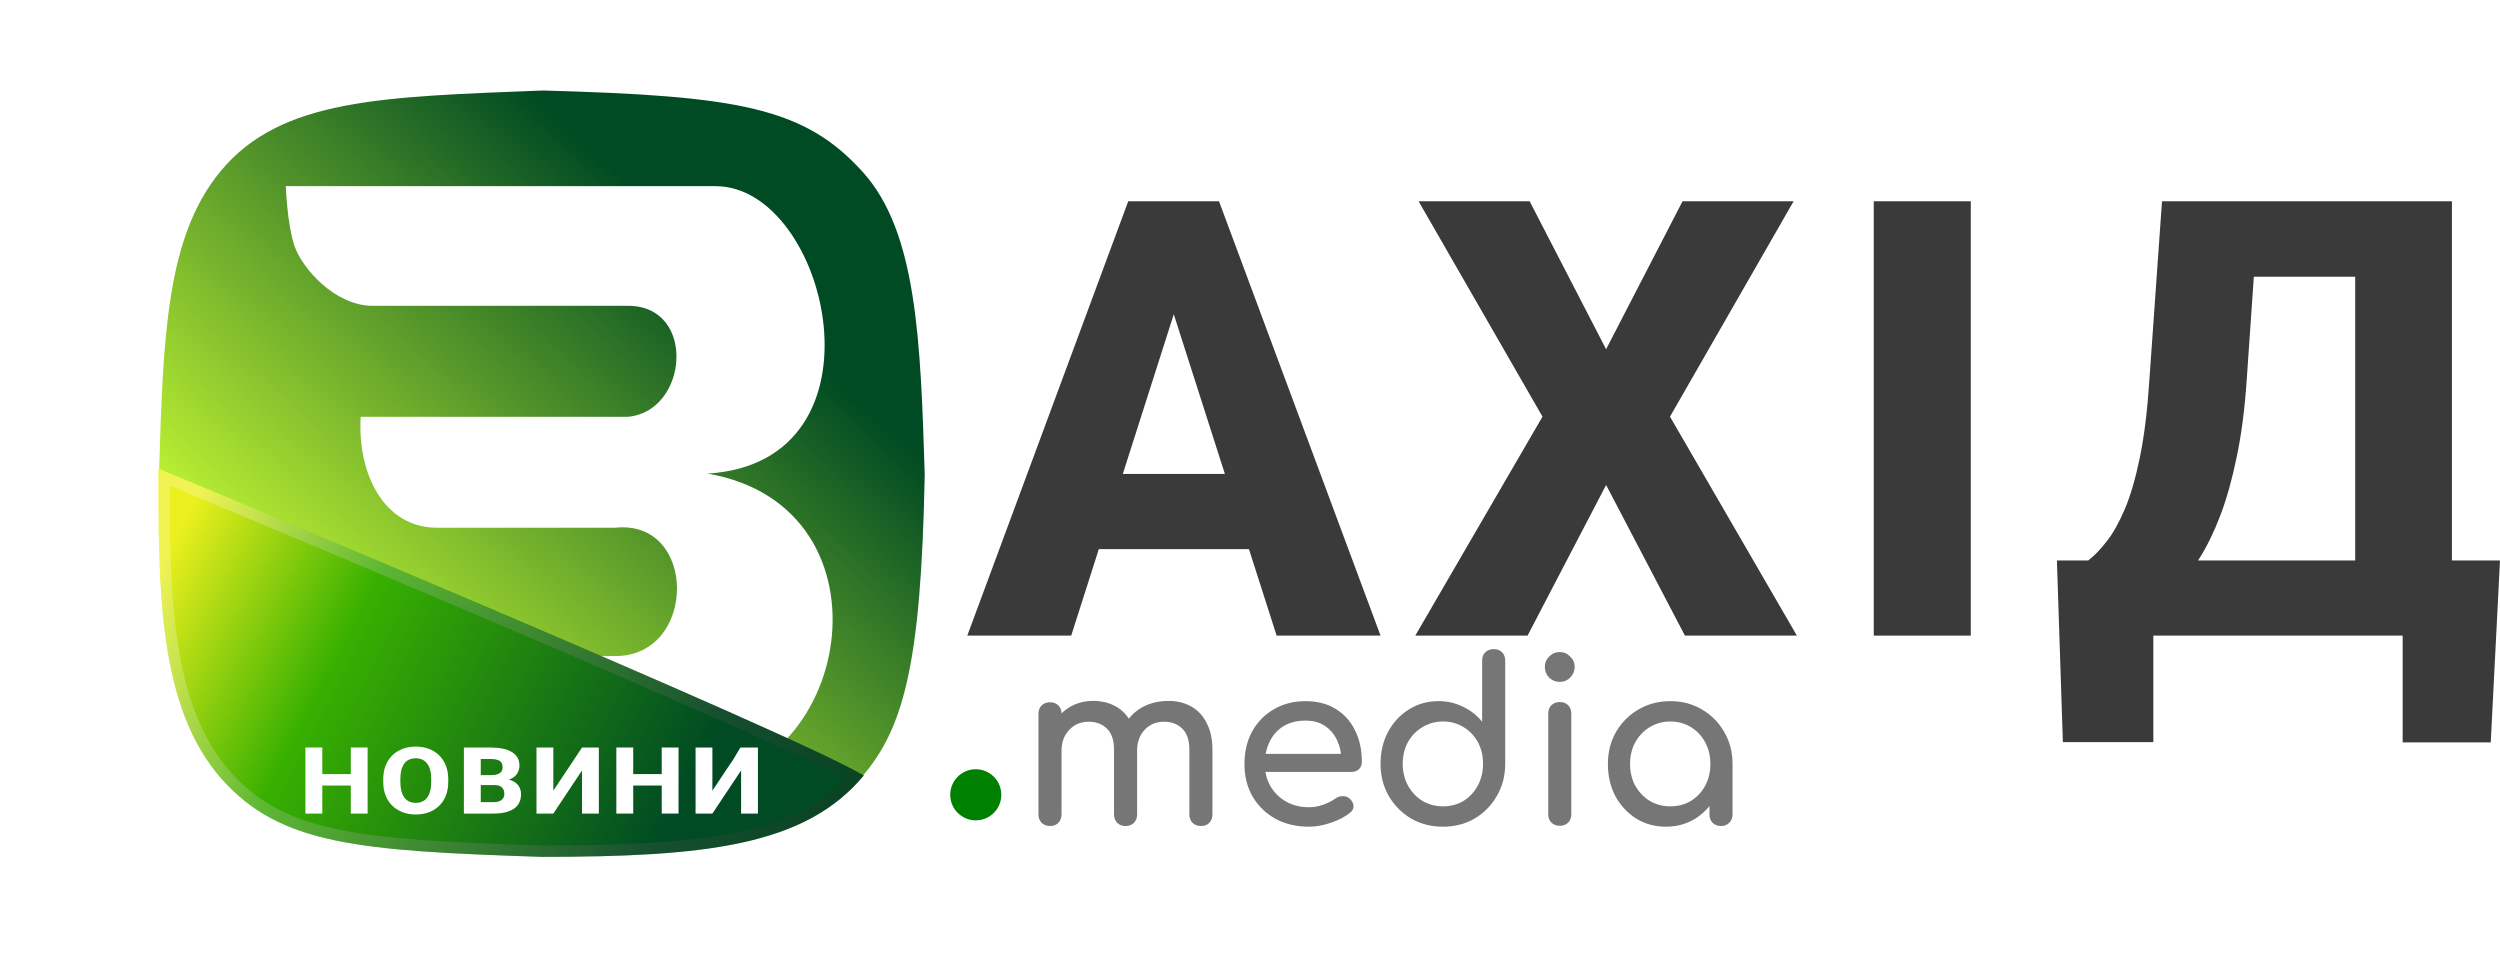
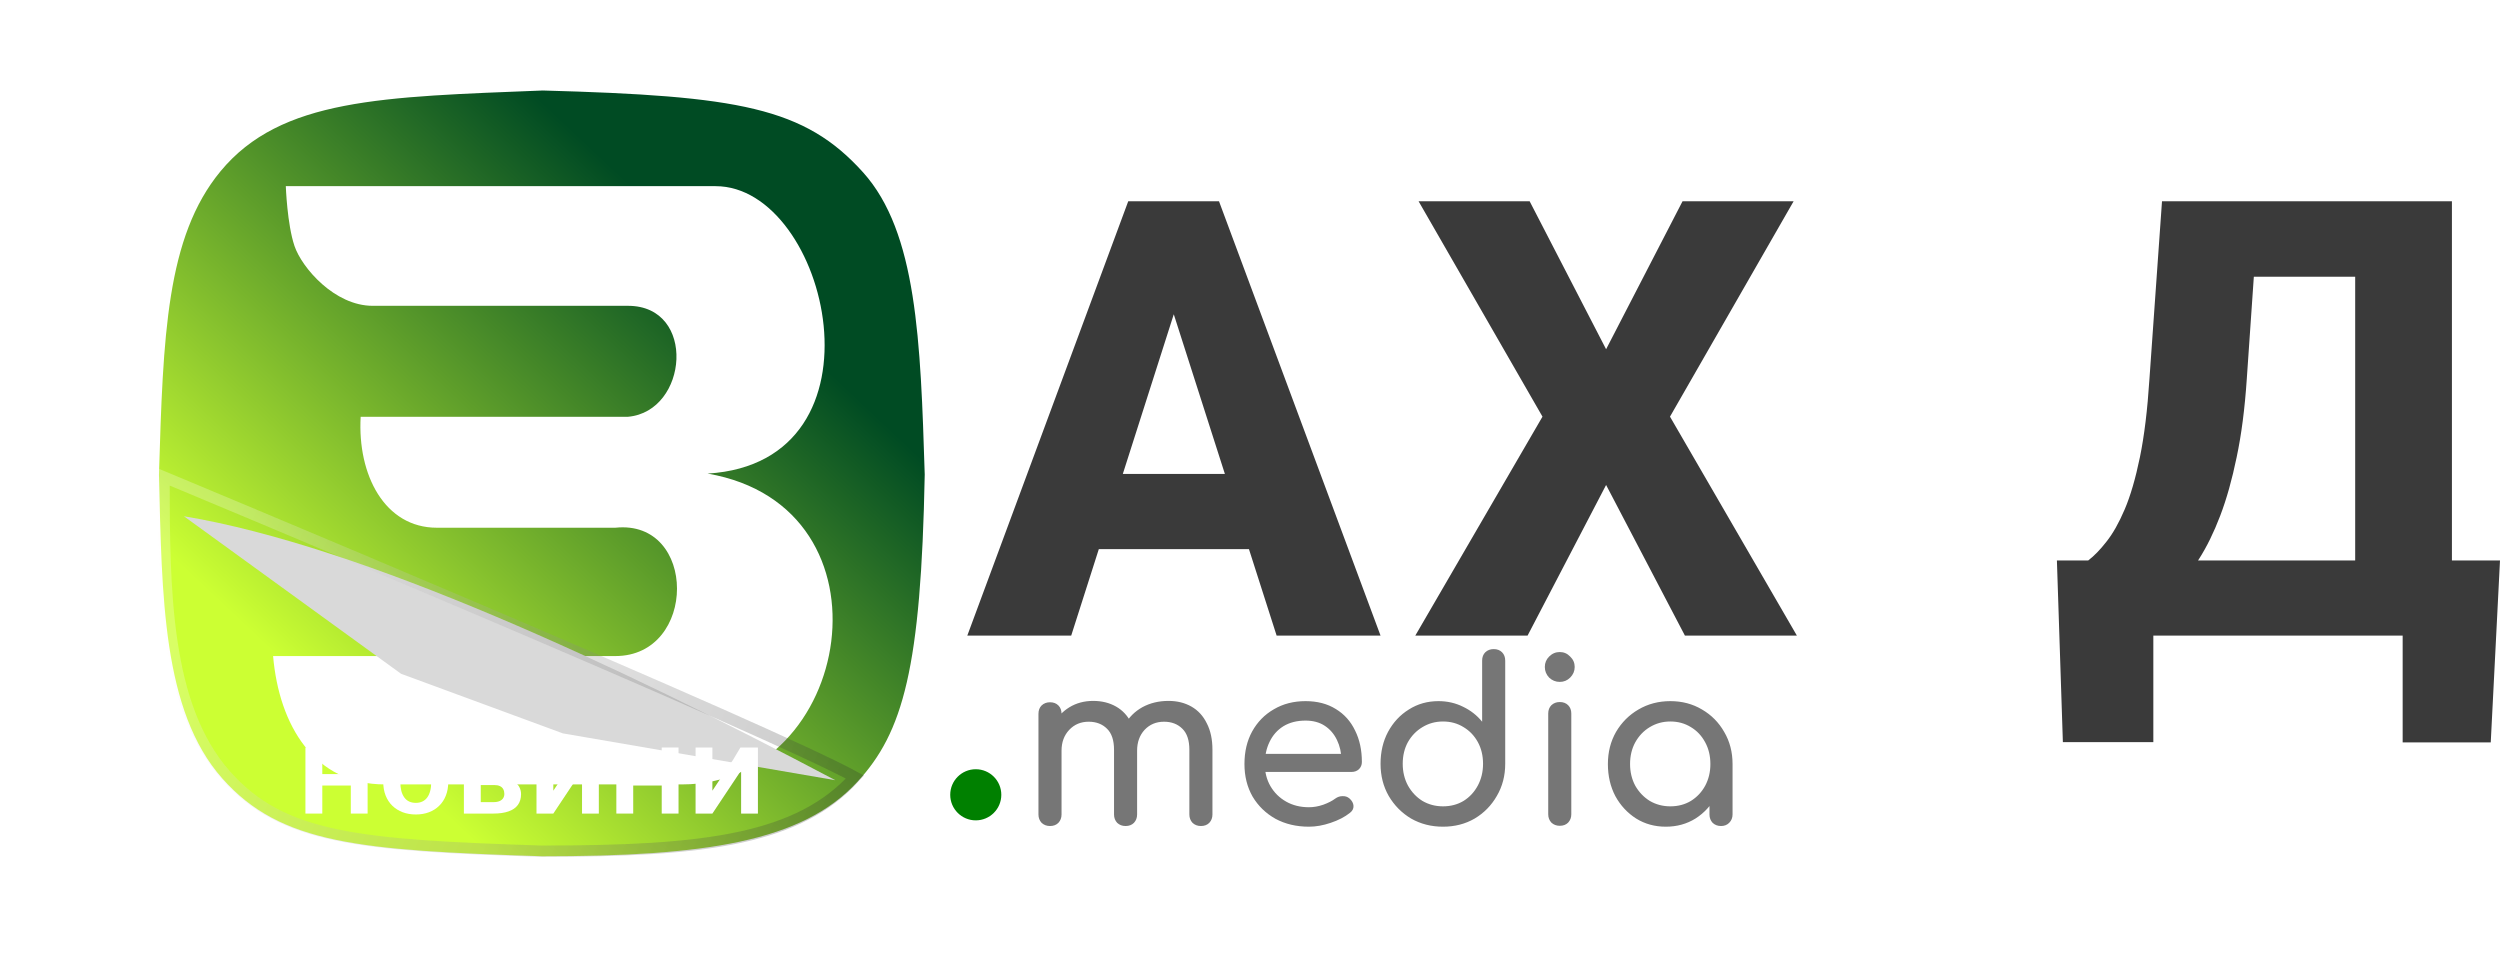
<svg xmlns="http://www.w3.org/2000/svg" width="221" height="86" viewBox="0 0 221 86" fill="none">
  <path d="M14.055 41.891L14.053 41.952C14.317 52.688 14.35 62.842 19.654 68.818C24.817 74.634 31.808 75.164 47.926 75.693C62.352 75.693 70.872 74.423 75.774 69.135C79.843 64.745 81.419 59.058 81.746 41.952C81.376 30.106 81.054 20.534 76.303 15.245C71.124 9.481 65.311 8.476 47.978 8C33.83 8.564 24.833 8.688 19.496 15.139C14.692 20.947 14.424 29.759 14.055 41.891Z" fill="url(#paint0_linear_3_270)" />
  <g filter="url(#filter0_d_3_270)">
    <path d="M54.518 35.843C59.837 35.37 60.605 26.034 54.518 26.034H31.946C28.578 26.034 25.683 22.666 25.033 20.745C24.383 18.825 24.265 15.457 24.265 15.457H62.259C72.245 15.457 77.977 39.861 61.55 40.865C78.627 43.82 74.373 68.342 59.305 68.342H33.01C26.805 68.342 23.674 63.142 23.142 56.996H53.396C60.664 56.996 60.664 44.883 53.396 45.651H37.619C33.01 45.651 30.587 40.983 30.883 35.843H54.518Z" fill="white" />
  </g>
  <g filter="url(#filter1_d_3_270)">
    <path d="M73.842 68.971C54.647 58.809 32.066 48.271 16.258 45.636L35.453 59.562L49.755 64.831L73.842 68.971Z" fill="#D9D9D9" />
  </g>
-   <path d="M76.356 68.553C69.803 64.64 14 41.423 14 41.423C14 52 13.968 62.524 19.602 68.87C24.764 74.687 31.756 75.217 47.873 75.746C62.299 75.746 71.177 74.794 76.356 68.553Z" fill="url(#paint1_linear_3_270)" />
  <path d="M15.183 56.661C14.526 52.18 14.501 47.215 14.5 42.173C14.908 42.343 15.488 42.585 16.218 42.89C17.756 43.532 19.962 44.454 22.628 45.573C27.962 47.81 35.141 50.834 42.525 53.981C49.909 57.127 57.496 60.395 63.645 63.12C69.244 65.602 73.619 67.619 75.579 68.687C73.121 71.421 69.838 73.05 65.475 74.001C60.865 75.006 55.09 75.245 47.881 75.246C39.814 74.981 34.087 74.716 29.732 73.801C25.405 72.893 22.471 71.35 19.975 68.538C17.251 65.469 15.873 61.362 15.183 56.661Z" stroke="url(#paint2_linear_3_270)" stroke-opacity="0.25" />
  <g filter="url(#filter2_d_3_270)">
    <path d="M30.468 66.43V67.441H27.02V66.43H30.468ZM27.491 64.08V69.92H26V64.08H27.491ZM31.497 64.08V69.92H30.011V64.08H31.497Z" fill="white" />
    <path d="M38.625 66.872V67.132C38.625 67.576 38.555 67.975 38.414 68.328C38.277 68.68 38.081 68.981 37.824 69.23C37.571 69.479 37.27 69.67 36.919 69.803C36.571 69.934 36.185 70 35.762 70C35.338 70 34.951 69.934 34.6 69.803C34.249 69.67 33.944 69.479 33.685 69.23C33.429 68.981 33.231 68.68 33.091 68.328C32.95 67.975 32.88 67.576 32.88 67.132V66.872C32.88 66.428 32.95 66.029 33.091 65.677C33.231 65.321 33.428 65.019 33.681 64.77C33.937 64.521 34.24 64.332 34.591 64.201C34.941 64.067 35.329 64 35.753 64C36.176 64 36.564 64.067 36.914 64.201C37.265 64.332 37.567 64.521 37.82 64.77C38.076 65.019 38.274 65.321 38.414 65.677C38.555 66.029 38.625 66.428 38.625 66.872ZM37.12 67.132V66.864C37.12 66.567 37.09 66.305 37.029 66.078C36.968 65.848 36.879 65.655 36.763 65.5C36.648 65.345 36.504 65.229 36.333 65.151C36.163 65.071 35.969 65.031 35.753 65.031C35.527 65.031 35.33 65.071 35.163 65.151C34.995 65.229 34.853 65.345 34.737 65.5C34.624 65.655 34.538 65.848 34.477 66.078C34.419 66.305 34.39 66.567 34.39 66.864V67.132C34.39 67.427 34.419 67.689 34.477 67.918C34.538 68.146 34.626 68.338 34.742 68.496C34.858 68.654 34.999 68.773 35.167 68.853C35.338 68.933 35.536 68.973 35.762 68.973C35.978 68.973 36.17 68.933 36.338 68.853C36.509 68.773 36.652 68.654 36.768 68.496C36.884 68.338 36.971 68.146 37.029 67.918C37.09 67.689 37.12 67.427 37.12 67.132Z" fill="white" />
    <path d="M42.67 67.397H40.959L40.95 66.523H42.363C42.613 66.523 42.816 66.496 42.971 66.442C43.13 66.389 43.246 66.311 43.319 66.21C43.392 66.106 43.429 65.977 43.429 65.825C43.429 65.651 43.392 65.511 43.319 65.404C43.246 65.297 43.13 65.219 42.971 65.171C42.816 65.12 42.615 65.095 42.368 65.095H41.499V69.92H40.008V64.08H42.368C42.767 64.08 43.124 64.112 43.438 64.177C43.752 64.241 44.019 64.34 44.238 64.473C44.461 64.607 44.63 64.774 44.746 64.975C44.862 65.175 44.92 65.412 44.92 65.684C44.92 65.922 44.859 66.144 44.737 66.35C44.618 66.556 44.426 66.723 44.16 66.852C43.895 66.98 43.54 67.049 43.095 67.06L42.67 67.397ZM42.61 69.92H40.58L41.119 68.909H42.61C42.839 68.909 43.025 68.877 43.168 68.813C43.311 68.749 43.417 68.662 43.484 68.552C43.551 68.442 43.584 68.32 43.584 68.183C43.584 68.023 43.552 67.884 43.488 67.766C43.427 67.648 43.33 67.558 43.196 67.493C43.064 67.429 42.889 67.397 42.67 67.397H41.334L41.343 66.523H42.976L43.324 66.868C43.747 66.86 44.086 66.92 44.339 67.048C44.595 67.174 44.779 67.34 44.892 67.546C45.005 67.751 45.062 67.969 45.062 68.199C45.062 68.579 44.968 68.897 44.782 69.154C44.596 69.408 44.321 69.599 43.955 69.727C43.592 69.856 43.144 69.92 42.61 69.92Z" fill="white" />
    <path d="M47.913 67.898L50.451 64.08H51.937V69.92H50.451V66.106L47.913 69.92H46.426V64.08H47.913V67.898Z" fill="white" />
    <path d="M57.953 66.43V67.441H54.505V66.43H57.953ZM54.976 64.08V69.92H53.485V64.08H54.976ZM58.982 64.08V69.92H57.496V64.08H58.982Z" fill="white" />
    <path d="M61.975 67.898L63.245 65.989L63.793 65.184L64.452 64.08H65.048H66V69.92H64.514V66.106L61.975 69.92H60.489V64.08H60.789H61.975V64.513V67.898Z" fill="white" />
  </g>
  <path d="M106.16 73.02C105.867 73.02 105.62 72.927 105.42 72.74C105.233 72.54 105.14 72.293 105.14 72V66.28C105.14 65.44 104.933 64.82 104.52 64.42C104.107 64.007 103.567 63.8 102.9 63.8C102.207 63.8 101.633 64.04 101.18 64.52C100.74 65 100.52 65.613 100.52 66.36H98.86C98.86 65.493 99.047 64.733 99.42 64.08C99.793 63.413 100.313 62.893 100.98 62.52C101.66 62.147 102.433 61.96 103.3 61.96C104.06 61.96 104.733 62.127 105.32 62.46C105.907 62.793 106.36 63.287 106.68 63.94C107.013 64.58 107.18 65.36 107.18 66.28V72C107.18 72.293 107.087 72.54 106.9 72.74C106.713 72.927 106.467 73.02 106.16 73.02ZM92.82 73.02C92.527 73.02 92.28 72.927 92.08 72.74C91.893 72.54 91.8 72.293 91.8 72V63.1C91.8 62.793 91.893 62.547 92.08 62.36C92.28 62.173 92.527 62.08 92.82 62.08C93.127 62.08 93.373 62.173 93.56 62.36C93.747 62.547 93.84 62.793 93.84 63.1V72C93.84 72.293 93.747 72.54 93.56 72.74C93.373 72.927 93.127 73.02 92.82 73.02ZM99.5 73.02C99.207 73.02 98.96 72.927 98.76 72.74C98.573 72.54 98.48 72.293 98.48 72V66.28C98.48 65.44 98.273 64.82 97.86 64.42C97.447 64.007 96.907 63.8 96.24 63.8C95.547 63.8 94.973 64.04 94.52 64.52C94.067 65 93.84 65.613 93.84 66.36H92.58C92.58 65.493 92.753 64.733 93.1 64.08C93.447 63.413 93.927 62.893 94.54 62.52C95.153 62.147 95.853 61.96 96.64 61.96C97.4 61.96 98.073 62.127 98.66 62.46C99.247 62.793 99.7 63.287 100.02 63.94C100.353 64.58 100.52 65.36 100.52 66.28V72C100.52 72.293 100.427 72.54 100.24 72.74C100.053 72.927 99.807 73.02 99.5 73.02ZM115.71 73.08C114.603 73.08 113.616 72.847 112.75 72.38C111.896 71.9 111.223 71.247 110.73 70.42C110.25 69.58 110.01 68.62 110.01 67.54C110.01 66.447 110.236 65.487 110.69 64.66C111.156 63.82 111.796 63.167 112.61 62.7C113.423 62.22 114.356 61.98 115.41 61.98C116.45 61.98 117.343 62.213 118.09 62.68C118.836 63.133 119.403 63.767 119.79 64.58C120.19 65.38 120.39 66.307 120.39 67.36C120.39 67.613 120.303 67.827 120.13 68C119.956 68.16 119.736 68.24 119.47 68.24H111.41V66.64H119.41L118.59 67.2C118.576 66.533 118.443 65.94 118.19 65.42C117.936 64.887 117.576 64.467 117.11 64.16C116.643 63.853 116.076 63.7 115.41 63.7C114.65 63.7 113.996 63.867 113.45 64.2C112.916 64.533 112.51 64.993 112.23 65.58C111.95 66.153 111.81 66.807 111.81 67.54C111.81 68.273 111.976 68.927 112.31 69.5C112.643 70.073 113.103 70.527 113.69 70.86C114.276 71.193 114.95 71.36 115.71 71.36C116.123 71.36 116.543 71.287 116.97 71.14C117.41 70.98 117.763 70.8 118.03 70.6C118.23 70.453 118.443 70.38 118.67 70.38C118.91 70.367 119.116 70.433 119.29 70.58C119.516 70.78 119.636 71 119.65 71.24C119.663 71.48 119.556 71.687 119.33 71.86C118.876 72.22 118.31 72.513 117.63 72.74C116.963 72.967 116.323 73.08 115.71 73.08ZM127.561 73.08C126.521 73.08 125.581 72.84 124.741 72.36C123.914 71.867 123.254 71.2 122.761 70.36C122.281 69.52 122.041 68.573 122.041 67.52C122.041 66.467 122.261 65.527 122.701 64.7C123.154 63.86 123.767 63.2 124.541 62.72C125.314 62.227 126.187 61.98 127.161 61.98C127.947 61.98 128.674 62.147 129.341 62.48C130.007 62.8 130.567 63.24 131.021 63.8V58.4C131.021 58.093 131.114 57.847 131.301 57.66C131.501 57.473 131.747 57.38 132.041 57.38C132.347 57.38 132.594 57.473 132.781 57.66C132.967 57.847 133.061 58.093 133.061 58.4V67.52C133.061 68.573 132.814 69.52 132.321 70.36C131.841 71.2 131.187 71.867 130.361 72.36C129.534 72.84 128.601 73.08 127.561 73.08ZM127.561 71.28C128.241 71.28 128.847 71.12 129.381 70.8C129.914 70.467 130.334 70.013 130.641 69.44C130.947 68.867 131.101 68.227 131.101 67.52C131.101 66.8 130.947 66.16 130.641 65.6C130.334 65.04 129.914 64.6 129.381 64.28C128.847 63.947 128.241 63.78 127.561 63.78C126.894 63.78 126.287 63.947 125.741 64.28C125.207 64.6 124.781 65.04 124.461 65.6C124.154 66.16 124.001 66.8 124.001 67.52C124.001 68.227 124.154 68.867 124.461 69.44C124.781 70.013 125.207 70.467 125.741 70.8C126.287 71.12 126.894 71.28 127.561 71.28ZM137.883 73C137.59 73 137.343 72.907 137.143 72.72C136.957 72.52 136.863 72.273 136.863 71.98V63.08C136.863 62.773 136.957 62.527 137.143 62.34C137.343 62.153 137.59 62.06 137.883 62.06C138.19 62.06 138.437 62.153 138.623 62.34C138.81 62.527 138.903 62.773 138.903 63.08V71.98C138.903 72.273 138.81 72.52 138.623 72.72C138.437 72.907 138.19 73 137.883 73ZM137.883 60.28C137.523 60.28 137.21 60.153 136.943 59.9C136.69 59.633 136.563 59.32 136.563 58.96C136.563 58.6 136.69 58.293 136.943 58.04C137.21 57.773 137.523 57.64 137.883 57.64C138.243 57.64 138.55 57.773 138.803 58.04C139.07 58.293 139.203 58.6 139.203 58.96C139.203 59.32 139.07 59.633 138.803 59.9C138.55 60.153 138.243 60.28 137.883 60.28ZM147.258 73.08C146.285 73.08 145.412 72.84 144.638 72.36C143.865 71.867 143.252 71.207 142.798 70.38C142.358 69.54 142.138 68.593 142.138 67.54C142.138 66.487 142.378 65.54 142.858 64.7C143.352 63.86 144.012 63.2 144.838 62.72C145.678 62.227 146.618 61.98 147.658 61.98C148.698 61.98 149.632 62.227 150.458 62.72C151.285 63.2 151.938 63.86 152.418 64.7C152.912 65.54 153.158 66.487 153.158 67.54H152.378C152.378 68.593 152.152 69.54 151.698 70.38C151.258 71.207 150.652 71.867 149.878 72.36C149.105 72.84 148.232 73.08 147.258 73.08ZM147.658 71.28C148.338 71.28 148.945 71.12 149.478 70.8C150.012 70.467 150.432 70.02 150.738 69.46C151.045 68.887 151.198 68.247 151.198 67.54C151.198 66.82 151.045 66.18 150.738 65.62C150.432 65.047 150.012 64.6 149.478 64.28C148.945 63.947 148.338 63.78 147.658 63.78C146.992 63.78 146.385 63.947 145.838 64.28C145.305 64.6 144.878 65.047 144.558 65.62C144.252 66.18 144.098 66.82 144.098 67.54C144.098 68.247 144.252 68.887 144.558 69.46C144.878 70.02 145.305 70.467 145.838 70.8C146.385 71.12 146.992 71.28 147.658 71.28ZM152.138 73.02C151.845 73.02 151.598 72.927 151.398 72.74C151.212 72.54 151.118 72.293 151.118 72V68.94L151.498 66.82L153.158 67.54V72C153.158 72.293 153.058 72.54 152.858 72.74C152.672 72.927 152.432 73.02 152.138 73.02Z" fill="#767676" />
  <ellipse cx="86.258" cy="70.26" rx="2.258" ry="2.26" fill="#008000" />
  <path d="M104.619 25.098L94.695 56.188H85.509L99.736 17.793H105.543L104.619 25.098ZM112.854 56.188L102.903 25.098L101.874 17.793H107.76L122.04 56.188H112.854ZM112.432 41.895V48.541H92.398V41.895H112.432Z" fill="#3A3A3A" />
  <path d="M135.221 17.793L141.979 30.873L148.736 17.793H158.555L147.627 36.832L158.845 56.188H148.947L141.979 42.871L135.037 56.188H125.112L136.356 36.832L125.403 17.793H135.221Z" fill="#3A3A3A" />
-   <path d="M174.217 17.793V56.188H165.639V17.793H174.217Z" fill="#3A3A3A" />
  <path d="M215.008 49.543V56.188H187.663V49.543H215.008ZM190.355 49.543V65.602H182.358L181.83 49.543H190.355ZM221 49.543L220.182 65.629H212.395V49.543H221ZM210.812 17.793V24.465H191.913V17.793H210.812ZM216.75 17.793V56.188H208.198V17.793H216.75ZM191.121 17.793H199.699L198.617 33.483C198.441 36.12 198.142 38.432 197.72 40.419C197.315 42.388 196.831 44.111 196.268 45.587C195.705 47.064 195.08 48.339 194.394 49.411C193.725 50.483 193.012 51.424 192.256 52.233C191.517 53.024 190.778 53.736 190.039 54.369C189.3 54.984 188.578 55.59 187.874 56.188H182.78V49.543H184.601C185.129 49.139 185.666 48.585 186.211 47.882C186.774 47.178 187.311 46.229 187.821 45.033C188.332 43.838 188.78 42.3 189.168 40.419C189.555 38.538 189.836 36.226 190.012 33.483L191.121 17.793Z" fill="#3A3A3A" />
  <defs>
    <filter id="filter0_d_3_270" x="8.142" y="0.457" width="81.462" height="84.885" filterUnits="userSpaceOnUse" color-interpolation-filters="sRGB">
      <feFlood flood-opacity="0" result="BackgroundImageFix" />
      <feColorMatrix in="SourceAlpha" type="matrix" values="0 0 0 0 0 0 0 0 0 0 0 0 0 0 0 0 0 0 127 0" result="hardAlpha" />
      <feOffset dx="1" dy="1" />
      <feGaussianBlur stdDeviation="8" />
      <feComposite in2="hardAlpha" operator="out" />
      <feColorMatrix type="matrix" values="0 0 0 0 0 0 0 0 0 0 0 0 0 0 0 0 0 0 0.85 0" />
      <feBlend mode="normal" in2="BackgroundImageFix" result="effect1_dropShadow_3_270" />
      <feBlend mode="normal" in="SourceGraphic" in2="effect1_dropShadow_3_270" result="shape" />
    </filter>
    <filter id="filter1_d_3_270" x="0.258" y="29.636" width="89.584" height="55.334" filterUnits="userSpaceOnUse" color-interpolation-filters="sRGB">
      <feFlood flood-opacity="0" result="BackgroundImageFix" />
      <feColorMatrix in="SourceAlpha" type="matrix" values="0 0 0 0 0 0 0 0 0 0 0 0 0 0 0 0 0 0 127 0" result="hardAlpha" />
      <feOffset />
      <feGaussianBlur stdDeviation="8" />
      <feComposite in2="hardAlpha" operator="out" />
      <feColorMatrix type="matrix" values="0 0 0 0 0 0 0 0 0 0 0 0 0 0 0 0 0 0 0.91 0" />
      <feBlend mode="normal" in2="BackgroundImageFix" result="effect1_dropShadow_3_270" />
      <feBlend mode="normal" in="SourceGraphic" in2="effect1_dropShadow_3_270" result="shape" />
    </filter>
    <filter id="filter2_d_3_270" x="23" y="62" width="48" height="14" filterUnits="userSpaceOnUse" color-interpolation-filters="sRGB">
      <feFlood flood-opacity="0" result="BackgroundImageFix" />
      <feColorMatrix in="SourceAlpha" type="matrix" values="0 0 0 0 0 0 0 0 0 0 0 0 0 0 0 0 0 0 127 0" result="hardAlpha" />
      <feOffset dx="1" dy="2" />
      <feGaussianBlur stdDeviation="2" />
      <feComposite in2="hardAlpha" operator="out" />
      <feColorMatrix type="matrix" values="0 0 0 0 0 0 0 0 0 0 0 0 0 0 0 0 0 0 0.85 0" />
      <feBlend mode="normal" in2="BackgroundImageFix" result="effect1_dropShadow_3_270" />
      <feBlend mode="normal" in="SourceGraphic" in2="effect1_dropShadow_3_270" result="shape" />
    </filter>
    <linearGradient id="paint0_linear_3_270" x1="53.316" y1="14.029" x2="17.828" y2="51.761" gradientUnits="userSpaceOnUse">
      <stop stop-color="#004B23" />
      <stop offset="1" stop-color="#CCFF33" />
    </linearGradient>
    <linearGradient id="paint1_linear_3_270" x1="61.823" y1="67.496" x2="16.892" y2="44.519" gradientUnits="userSpaceOnUse">
      <stop stop-color="#004B23" />
      <stop offset="0.651" stop-color="#38B000" />
      <stop offset="1" stop-color="#ECF01E" />
    </linearGradient>
    <linearGradient id="paint2_linear_3_270" x1="16.589" y1="43.433" x2="74.203" y2="68.52" gradientUnits="userSpaceOnUse">
      <stop offset="0.073" stop-color="#FEFCFC" />
      <stop offset="1" stop-color="#2D2D2D" />
    </linearGradient>
  </defs>
</svg>